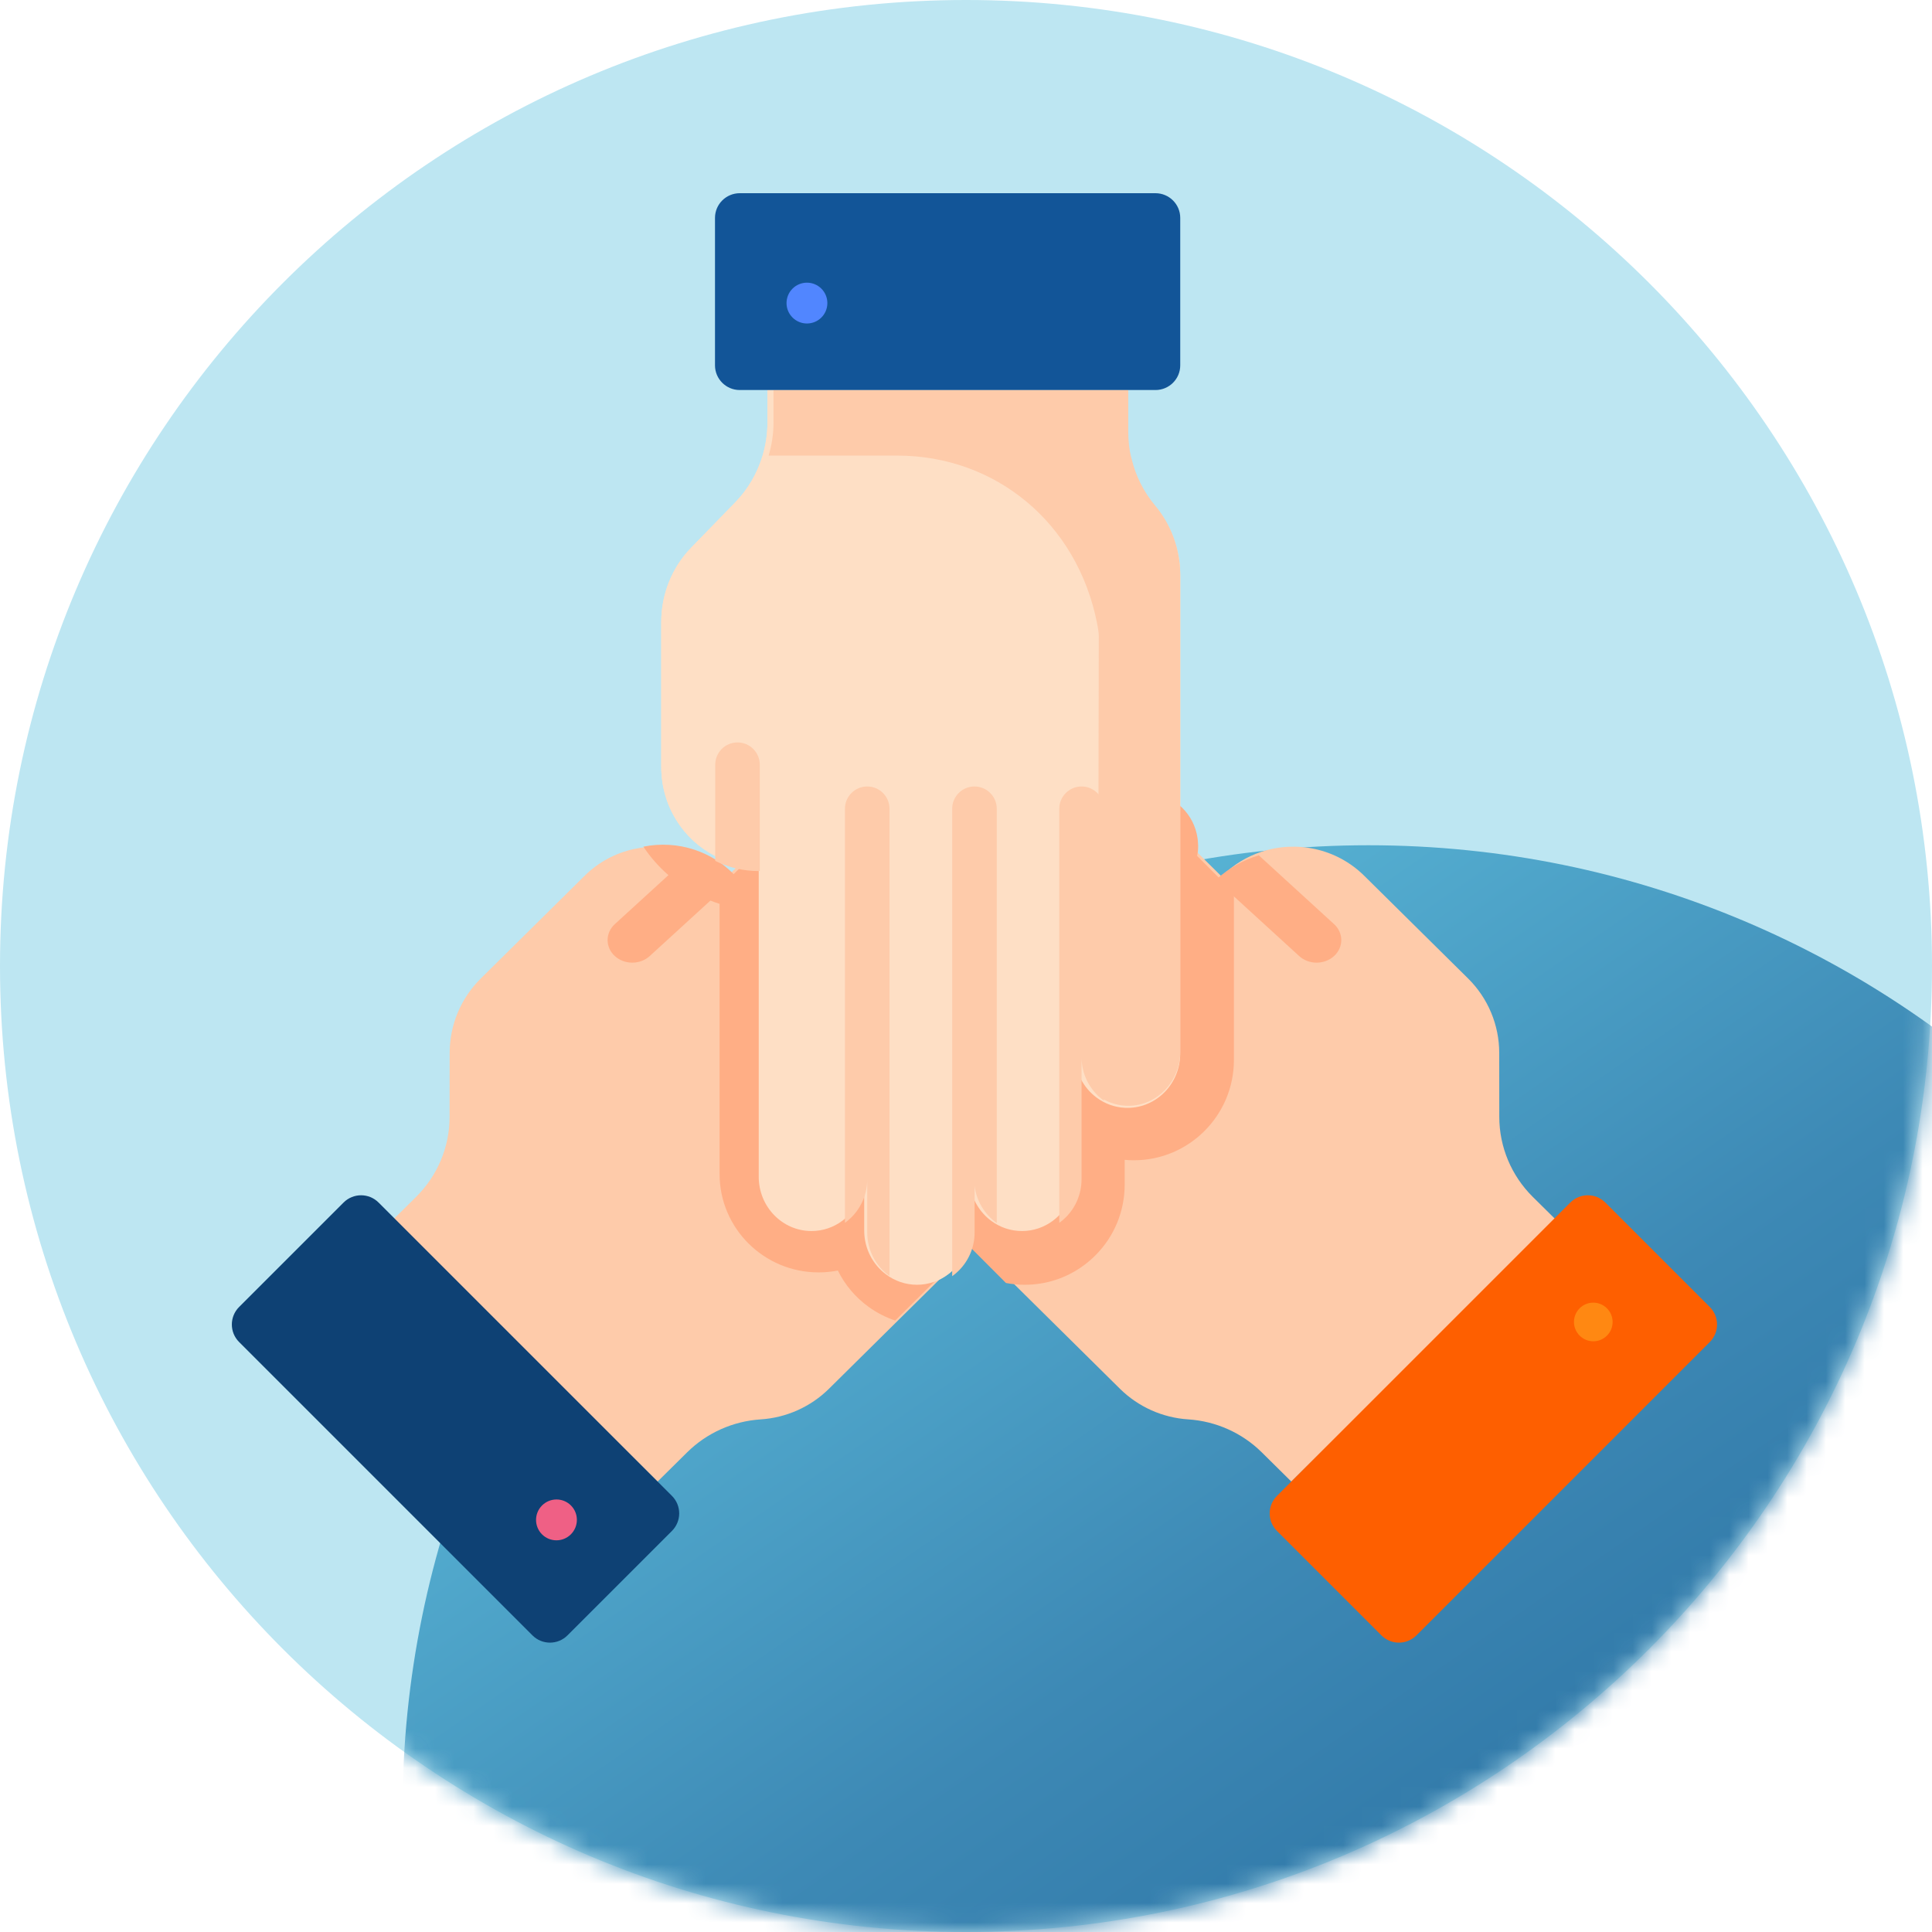
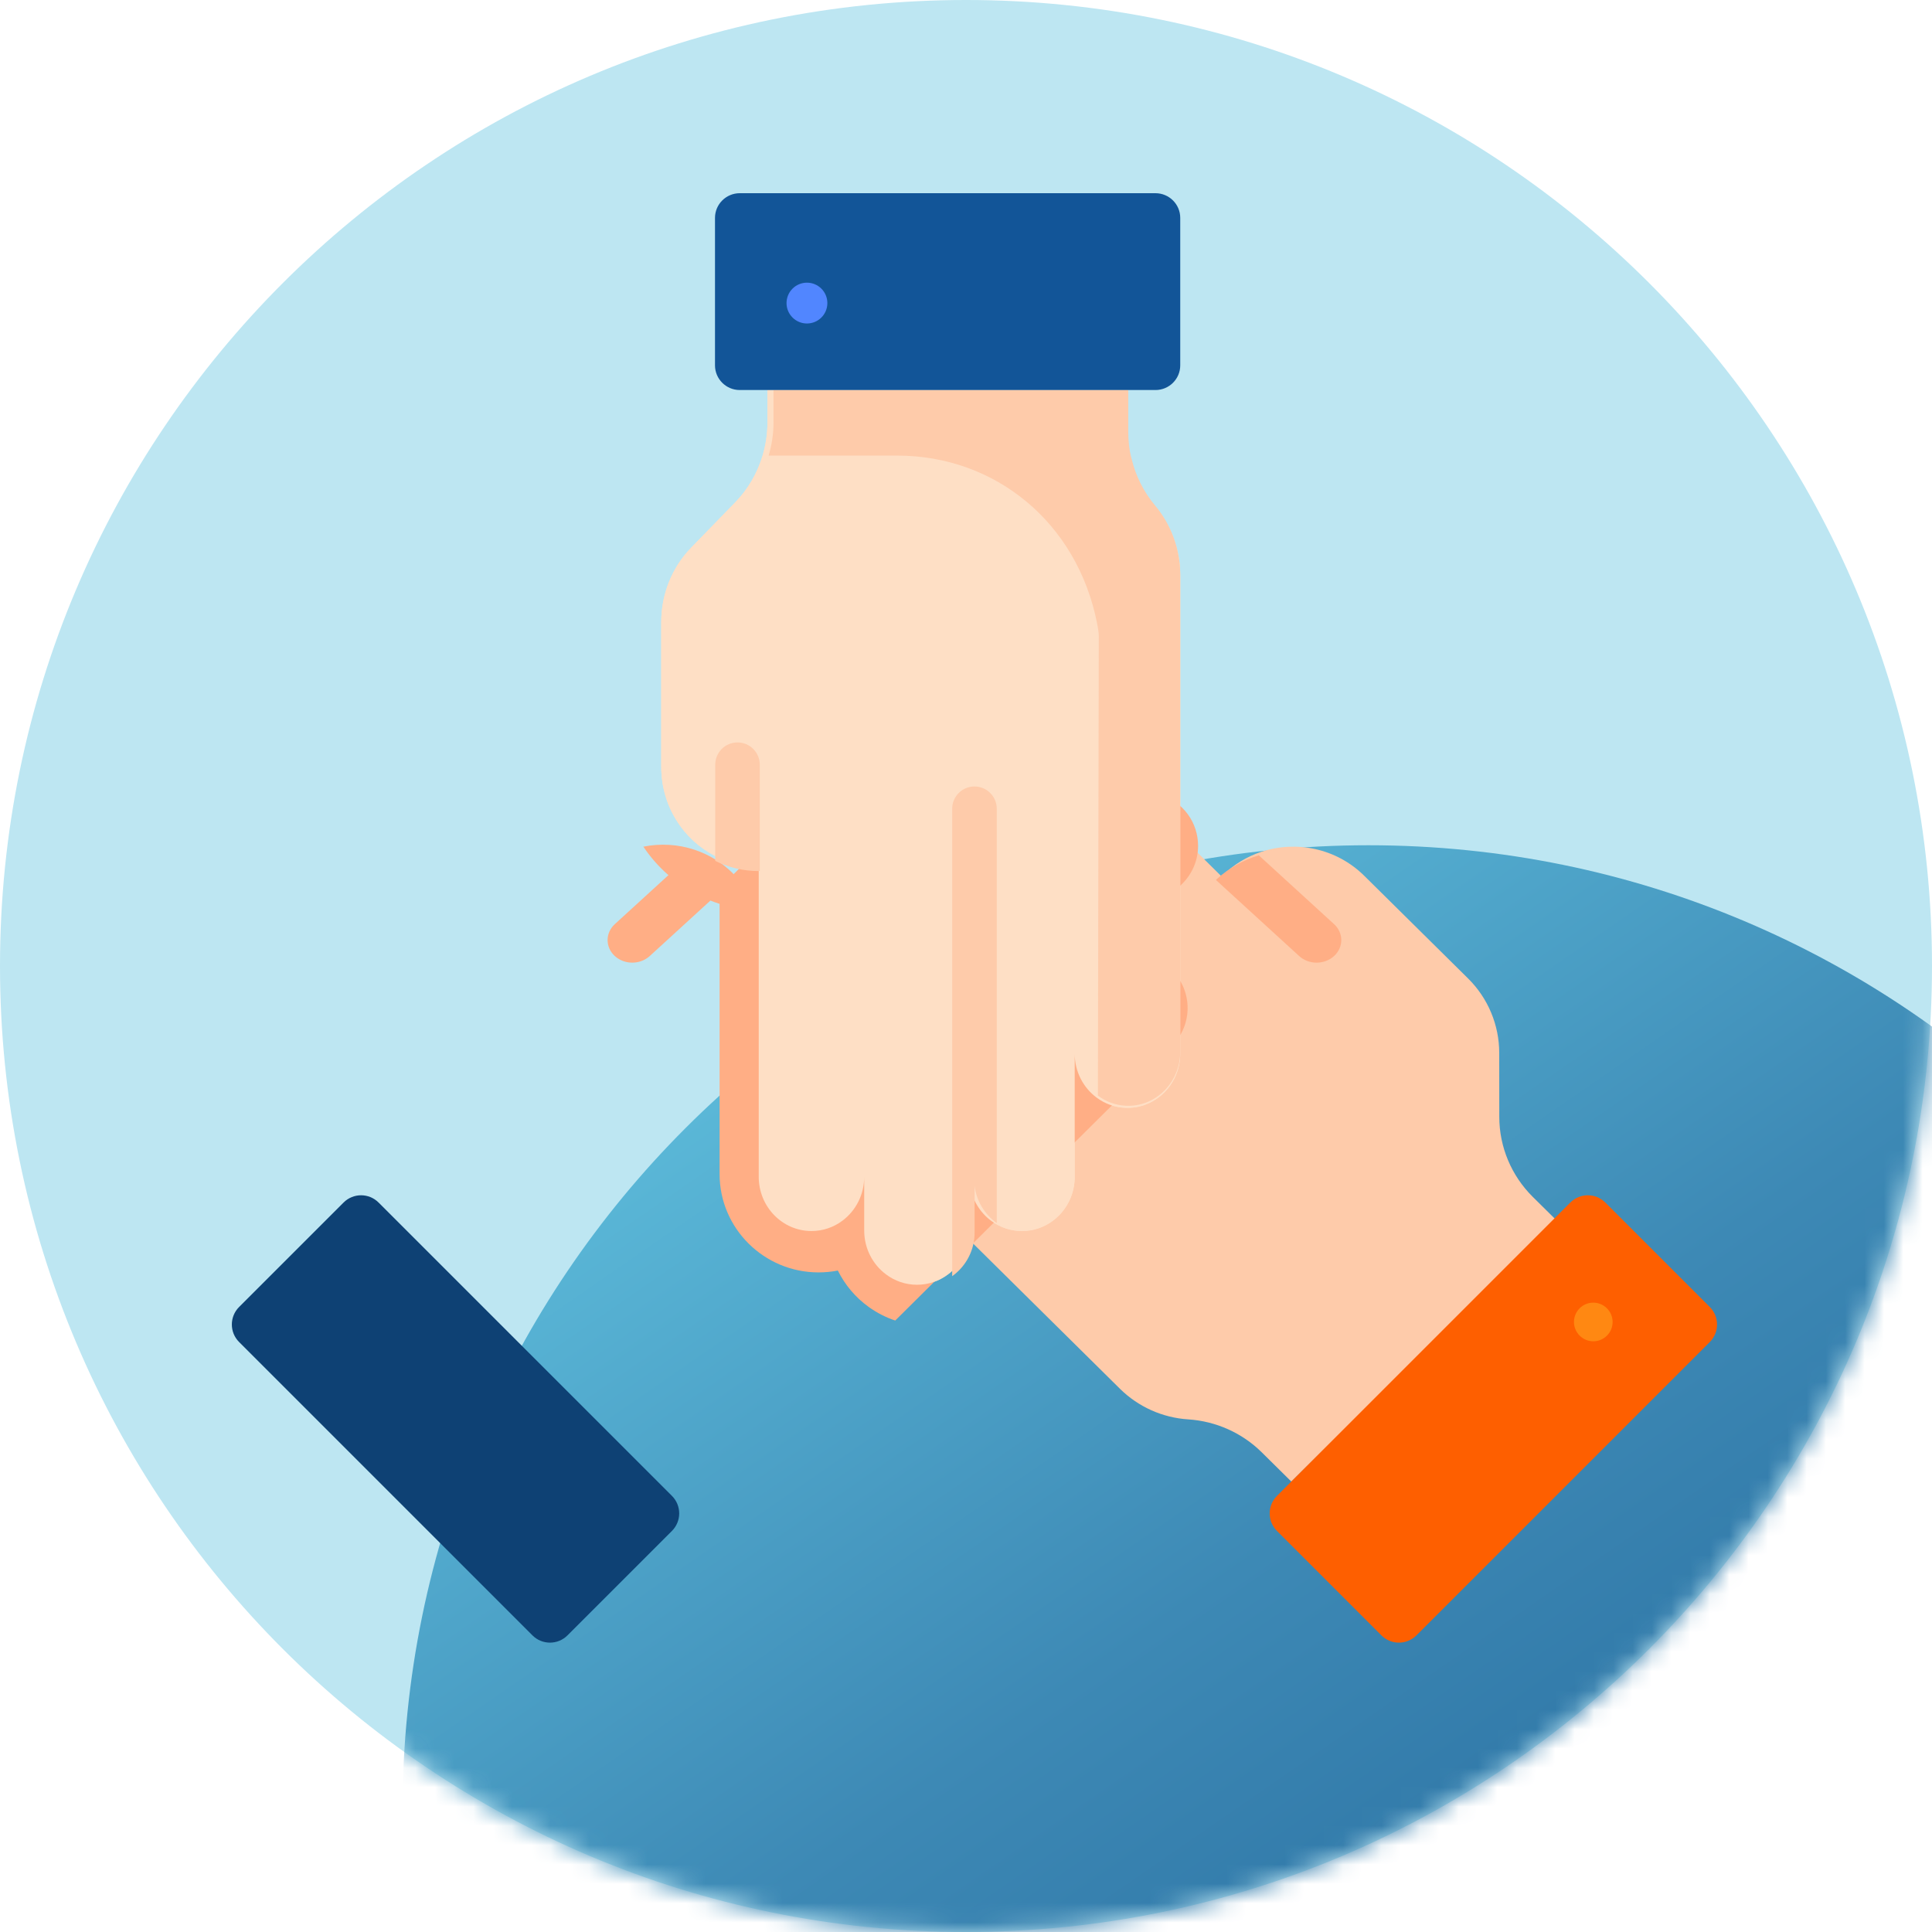
<svg xmlns="http://www.w3.org/2000/svg" width="100" height="100" viewBox="0 0 100 100" fill="none">
  <path d="M50 100C77.614 100 100 77.614 100 50C100 22.386 77.614 0 50 0C22.386 0 0 22.386 0 50C0 77.614 22.386 100 50 100Z" fill="#BDE6F2" />
  <mask id="mask0_26702_176560" style="mask-type:alpha" maskUnits="userSpaceOnUse" x="0" y="0" width="100" height="100">
    <path d="M50 100C77.614 100 100 77.614 100 50C100 22.386 77.614 0 50 0C22.386 0 0 22.386 0 50C0 77.614 22.386 100 50 100Z" fill="#C1C7CD" />
  </mask>
  <g mask="url(#mask0_26702_176560)">
    <path d="M70.832 143.75C98.446 143.75 120.832 121.364 120.832 93.75C120.832 66.136 98.446 43.75 70.832 43.75C43.218 43.75 20.832 66.136 20.832 93.75C20.832 121.364 43.218 143.75 70.832 143.75Z" fill="url(#paint0_linear_26702_176560)" />
  </g>
  <path d="M57.968 71.882L40.243 54.353C39.132 53.255 39.131 51.477 40.24 50.381C40.678 49.947 41.226 49.685 41.795 49.596C42.663 49.458 43.585 49.72 44.257 50.384L39.693 45.87C39.138 45.322 38.859 44.602 38.859 43.885C38.859 43.735 38.871 43.585 38.896 43.436C38.987 42.872 39.251 42.331 39.69 41.898C40.123 41.469 40.662 41.209 41.223 41.116C41.988 40.99 42.794 41.174 43.436 41.669L41.7 39.952C41.144 39.403 40.866 38.682 40.866 37.964C40.864 37.811 40.878 37.657 40.904 37.507C40.995 36.947 41.258 36.41 41.695 35.978C42.133 35.544 42.68 35.282 43.252 35.193C44.12 35.055 45.043 35.317 45.714 35.981L47.703 37.948C47.033 37.285 46.766 36.372 46.906 35.514C46.996 34.95 47.26 34.41 47.7 33.976C48.808 32.88 50.607 32.882 51.717 33.979L63.236 45.371L63.268 45.326C63.852 44.748 64.54 44.338 65.274 44.093C67.085 43.489 69.17 43.902 70.615 45.332L75.986 50.643C77.018 51.664 77.597 53.047 77.6 54.489L77.603 57.812C77.604 59.365 78.229 60.855 79.341 61.955L80.539 63.139L66.84 76.687L65.309 75.173C64.291 74.166 62.937 73.56 61.502 73.467C60.169 73.381 58.914 72.817 57.968 71.882Z" fill="#FECBAA" />
  <path d="M66.094 77.428L81.279 62.243C81.779 61.742 82.59 61.742 83.091 62.243L88.499 67.65C88.999 68.151 88.999 68.962 88.499 69.462L73.314 84.647C72.813 85.148 72.002 85.148 71.502 84.647L66.094 79.24C65.594 78.739 65.594 77.928 66.094 77.428Z" fill="#FE5F00" />
  <path d="M81.762 69.131C82.153 69.522 82.786 69.523 83.176 69.132C83.567 68.742 83.566 68.109 83.175 67.718C82.784 67.327 82.151 67.327 81.761 67.717C81.371 68.108 81.371 68.74 81.762 69.131Z" fill="#FF8812" />
  <path d="M67.245 49.485L62.941 45.551L62.976 45.506C63.61 44.927 64.356 44.515 65.153 44.27L69.051 47.833C69.549 48.289 69.549 49.029 69.051 49.485C68.551 49.941 67.743 49.94 67.245 49.485Z" fill="#FFAE85" />
-   <path d="M42.907 71.882L60.631 54.353C61.743 53.254 61.744 51.477 60.635 50.381C60.196 49.947 59.649 49.685 59.08 49.596C58.211 49.457 57.289 49.72 56.617 50.384L61.182 45.871C61.737 45.322 62.015 44.603 62.015 43.885C62.015 43.736 62.003 43.585 61.979 43.436C61.888 42.872 61.623 42.332 61.185 41.898C60.751 41.469 60.213 41.209 59.651 41.117C58.886 40.991 58.081 41.175 57.438 41.67L59.175 39.952C59.73 39.403 60.009 38.682 60.009 37.964C60.01 37.811 59.996 37.657 59.971 37.507C59.88 36.948 59.616 36.41 59.18 35.978C58.741 35.545 58.194 35.282 57.622 35.194C56.754 35.055 55.832 35.317 55.161 35.982L53.172 37.949C53.842 37.285 54.108 36.373 53.968 35.514C53.879 34.951 53.614 34.411 53.175 33.976C52.067 32.88 50.268 32.882 49.158 33.979L37.639 45.371L37.607 45.326C37.023 44.749 36.335 44.339 35.601 44.094C33.789 43.49 31.705 43.902 30.26 45.331L24.889 50.643C23.856 51.664 23.277 53.047 23.275 54.489L23.271 57.812C23.271 59.365 22.646 60.855 21.533 61.955L20.336 63.139L34.035 76.687L35.566 75.173C36.584 74.166 37.938 73.56 39.373 73.467C40.706 73.381 41.961 72.817 42.907 71.882Z" fill="#FECBAA" />
  <path d="M34.78 77.427L19.595 62.243C19.094 61.742 18.284 61.742 17.783 62.243L12.375 67.65C11.875 68.151 11.875 68.962 12.375 69.462L27.56 84.647C28.06 85.148 28.872 85.148 29.372 84.647L34.78 79.24C35.28 78.739 35.28 77.928 34.78 77.427Z" fill="#0E4174" />
-   <path d="M29.549 79.416C29.962 79.003 29.963 78.334 29.551 77.922C29.139 77.509 28.469 77.51 28.056 77.923C27.643 78.336 27.643 79.005 28.055 79.418C28.468 79.83 29.136 79.829 29.549 79.416Z" fill="#EF6085" />
  <path d="M33.63 49.485L37.933 45.551L37.898 45.506C37.264 44.927 36.518 44.515 35.722 44.27L31.823 47.833C31.325 48.289 31.325 49.029 31.823 49.485C32.323 49.941 33.131 49.94 33.63 49.485Z" fill="#FFAE85" />
-   <path d="M61.087 29.777V54.536C61.087 56.088 59.865 57.343 58.357 57.343C57.761 57.343 57.208 57.146 56.759 56.811C56.074 56.303 55.627 55.473 55.627 54.536V60.911C55.627 61.686 55.322 62.388 54.829 62.895C54.726 63.001 54.614 63.098 54.495 63.187C54.045 63.522 53.494 63.718 52.898 63.718C52.308 63.718 51.762 63.526 51.317 63.2C50.71 62.755 50.289 62.061 50.192 61.263V63.689C50.192 64.465 49.886 65.168 49.392 65.675C49.288 65.784 49.173 65.883 49.053 65.971C48.606 66.303 48.056 66.499 47.462 66.499C46.867 66.499 46.314 66.302 45.864 65.965C45.178 65.457 44.731 64.627 44.731 63.689V60.911C44.731 61.847 44.285 62.678 43.599 63.187C43.151 63.522 42.6 63.718 42.002 63.718C40.495 63.718 39.272 62.461 39.272 60.911V44.821L39.219 44.83C38.425 44.83 37.675 44.639 37.008 44.3C35.361 43.461 34.227 41.714 34.227 39.696V32.193C34.227 30.751 34.783 29.37 35.774 28.349L38.057 26.001C39.124 24.903 39.724 23.415 39.724 21.861V20.188H58.356V22.326C58.356 23.748 58.861 25.122 59.773 26.19C60.62 27.182 61.087 28.456 61.087 29.777Z" fill="#FEDFC5" />
+   <path d="M61.087 29.777V54.536C61.087 56.088 59.865 57.343 58.357 57.343C57.761 57.343 57.208 57.146 56.759 56.811C56.074 56.303 55.627 55.473 55.627 54.536V60.911C55.627 61.686 55.322 62.388 54.829 62.895C54.726 63.001 54.614 63.098 54.495 63.187C54.045 63.522 53.494 63.718 52.898 63.718C52.308 63.718 51.762 63.526 51.317 63.2C50.71 62.755 50.289 62.061 50.192 61.263V63.689C50.192 64.465 49.886 65.168 49.392 65.675C49.288 65.784 49.173 65.883 49.053 65.971C48.606 66.303 48.056 66.499 47.462 66.499C46.867 66.499 46.314 66.302 45.864 65.965V60.911C44.731 61.847 44.285 62.678 43.599 63.187C43.151 63.522 42.6 63.718 42.002 63.718C40.495 63.718 39.272 62.461 39.272 60.911V44.821L39.219 44.83C38.425 44.83 37.675 44.639 37.008 44.3C35.361 43.461 34.227 41.714 34.227 39.696V32.193C34.227 30.751 34.783 29.37 35.774 28.349L38.057 26.001C39.124 24.903 39.724 23.415 39.724 21.861V20.188H58.356V22.326C58.356 23.748 58.861 25.122 59.773 26.19C60.62 27.182 61.087 28.456 61.087 29.777Z" fill="#FEDFC5" />
  <path d="M60.651 50.211C60.218 49.782 59.679 49.522 59.117 49.434C58.261 49.297 57.351 49.557 56.689 50.215L61.191 45.745C61.738 45.202 62.013 44.49 62.013 43.779C62.013 43.631 62.001 43.482 61.977 43.335C61.887 42.776 61.627 42.242 61.194 41.812C60.766 41.387 60.235 41.13 59.681 41.038C58.927 40.913 58.132 41.096 57.498 41.586L59.212 39.885C59.759 39.342 60.034 38.628 60.034 37.917C60.035 37.766 60.022 37.614 59.997 37.464C59.907 36.91 59.646 36.377 59.216 35.95C58.784 35.521 58.244 35.261 57.68 35.173C56.824 35.036 55.914 35.296 55.252 35.954L53.29 37.901C53.951 37.245 54.214 36.341 54.076 35.49C53.987 34.933 53.726 34.398 53.293 33.968C52.2 32.883 50.425 32.884 49.331 33.971L37.969 45.25L37.937 45.206C37.361 44.634 36.683 44.228 35.959 43.986C35.102 43.699 34.183 43.646 33.301 43.823C34.011 44.889 35.004 45.773 36.215 46.369C36.551 46.534 36.895 46.672 37.246 46.784V60.771C37.246 63.577 39.543 65.859 42.367 65.859C42.707 65.859 43.042 65.827 43.367 65.763C43.732 66.502 44.276 67.153 44.961 67.645C45.386 67.952 45.849 68.188 46.337 68.351L60.648 54.144C61.744 53.056 61.745 51.297 60.651 50.211Z" fill="#FFAE85" />
-   <path d="M63.867 54.867V44.859C63.624 45.029 63.393 45.224 63.176 45.441L63.144 45.486L51.669 33.987C50.563 32.879 48.77 32.878 47.667 33.983C47.229 34.422 46.965 34.967 46.876 35.536C46.736 36.402 47.002 37.324 47.67 37.993L45.688 36.008C45.019 35.338 44.1 35.073 43.236 35.212C42.666 35.302 42.121 35.567 41.684 36.005C41.249 36.44 40.986 36.983 40.895 37.548C40.871 37.7 40.857 37.855 40.858 38.009C40.858 38.734 41.136 39.462 41.689 40.016L43.419 41.75C42.779 41.25 41.976 41.064 41.215 41.191C40.655 41.285 40.119 41.547 39.687 41.98C39.249 42.418 38.986 42.964 38.896 43.533C38.871 43.684 38.859 43.835 38.859 43.986C38.859 44.711 39.137 45.436 39.69 45.99L44.237 50.547C43.568 49.877 42.649 49.611 41.784 49.751C41.217 49.841 40.671 50.106 40.235 50.543C39.13 51.651 39.132 53.444 40.238 54.554L52.068 66.407C52.385 66.468 52.71 66.499 53.039 66.499C54.136 66.499 55.184 66.158 56.066 65.517C56.291 65.354 56.504 65.173 56.698 64.978C57.675 63.999 58.213 62.697 58.213 61.31V60.033C58.372 60.048 58.533 60.055 58.694 60.055C61.546 60.055 63.867 57.728 63.867 54.867Z" fill="#FFAE85" />
  <path d="M61.087 29.777V54.536C61.087 56.088 59.865 57.343 58.357 57.343C58.316 57.343 58.272 57.343 58.229 57.34C57.683 57.314 57.178 57.123 56.763 56.813C56.761 56.813 56.761 56.811 56.759 56.811C56.074 56.303 55.627 55.473 55.627 54.536V60.911C55.627 61.686 55.322 62.388 54.829 62.895C54.726 63.001 54.614 63.098 54.495 63.187C54.045 63.522 53.494 63.718 52.898 63.718C52.308 63.718 51.762 63.526 51.317 63.2C50.71 62.755 50.289 62.061 50.192 61.263V63.689C50.192 64.465 49.886 65.168 49.392 65.675C49.288 65.784 49.173 65.883 49.053 65.971C48.606 66.303 48.056 66.499 47.462 66.499C46.867 66.499 46.314 66.302 45.864 65.965C45.178 65.457 44.731 64.627 44.731 63.689V60.911C44.731 61.847 44.285 62.678 43.599 63.187C43.151 63.522 42.6 63.718 42.002 63.718C40.495 63.718 39.272 62.461 39.272 60.911V44.821L39.219 44.83C38.425 44.83 37.675 44.639 37.008 44.3C35.361 43.461 34.227 41.714 34.227 39.696V32.193C34.227 30.751 34.783 29.37 35.774 28.349L38.057 26.001C38.717 25.322 39.198 24.494 39.468 23.591C39.638 23.033 39.724 22.446 39.724 21.861V20.188H58.356V22.326C58.356 22.805 58.407 23.311 58.536 23.772C58.754 24.661 59.177 25.491 59.773 26.19C60.612 27.174 61.087 28.466 61.087 29.777Z" fill="#FEDFC5" />
  <path d="M61.088 29.75V54.437C61.088 55.984 59.885 57.236 58.398 57.236C58.358 57.236 58.315 57.236 58.272 57.233C57.734 57.207 57.236 57.017 56.827 56.708L56.873 32.919C56.873 32.775 56.842 32.548 56.784 32.259C55.757 27.063 51.537 23.581 46.432 23.581H39.785C39.952 23.025 40.037 22.439 40.037 21.857V20.188H58.398V22.32C58.398 22.798 58.447 23.302 58.575 23.762C58.789 24.648 59.206 25.475 59.793 26.172C60.621 27.154 61.088 28.442 61.088 29.75Z" fill="#FECBAA" />
  <path d="M59.806 20.188H38.291C37.583 20.188 37.008 19.616 37.008 18.91V11.278C37.008 10.572 37.583 10 38.291 10H59.806C60.514 10 61.089 10.572 61.089 11.278V18.91C61.089 19.616 60.514 20.188 59.806 20.188Z" fill="#125598" />
  <path d="M42.824 15.688C42.824 15.104 42.351 14.631 41.768 14.631C41.184 14.631 40.711 15.104 40.711 15.688C40.711 16.271 41.184 16.744 41.768 16.744C42.351 16.744 42.824 16.271 42.824 15.688Z" fill="#5186FF" />
-   <path d="M57.135 41.861V56.97C56.437 56.466 55.981 55.643 55.981 54.712V61.036C55.981 61.805 55.671 62.502 55.168 63.005C55.064 63.11 54.95 63.206 54.828 63.294V41.861C54.828 41.224 55.345 40.708 55.981 40.708C56.618 40.708 57.135 41.224 57.135 41.861Z" fill="#FECBAA" />
  <path d="M51.592 41.861V63.306C50.973 62.865 50.545 62.177 50.446 61.385V63.792C50.446 64.561 50.134 65.259 49.631 65.762C49.525 65.87 49.408 65.968 49.285 66.056V41.861C49.285 41.224 49.802 40.708 50.438 40.708C51.075 40.708 51.592 41.224 51.592 41.861Z" fill="#FECBAA" />
-   <path d="M46.041 41.861V66.049C45.343 65.545 44.888 64.722 44.888 63.792V61.036C44.888 61.965 44.433 62.789 43.734 63.294V41.861C43.734 41.224 44.252 40.708 44.888 40.708C45.526 40.708 46.041 41.224 46.041 41.861Z" fill="#FECBAA" />
  <path d="M39.326 39.582V45.077L39.272 45.086C38.463 45.086 37.699 44.897 37.02 44.56V39.582C37.02 38.945 37.536 38.428 38.173 38.428C38.811 38.428 39.326 38.945 39.326 39.582Z" fill="#FECBAA" />
  <defs>
    <linearGradient id="paint0_linear_26702_176560" x1="33.332" y1="52.083" x2="93.749" y2="139.583" gradientUnits="userSpaceOnUse">
      <stop stop-color="#FFD5DF" />
      <stop offset="0" stop-color="#5FBFDD" />
      <stop offset="0.391" stop-color="#3D89B5" />
      <stop offset="1" stop-color="#14528B" />
    </linearGradient>
  </defs>
</svg>